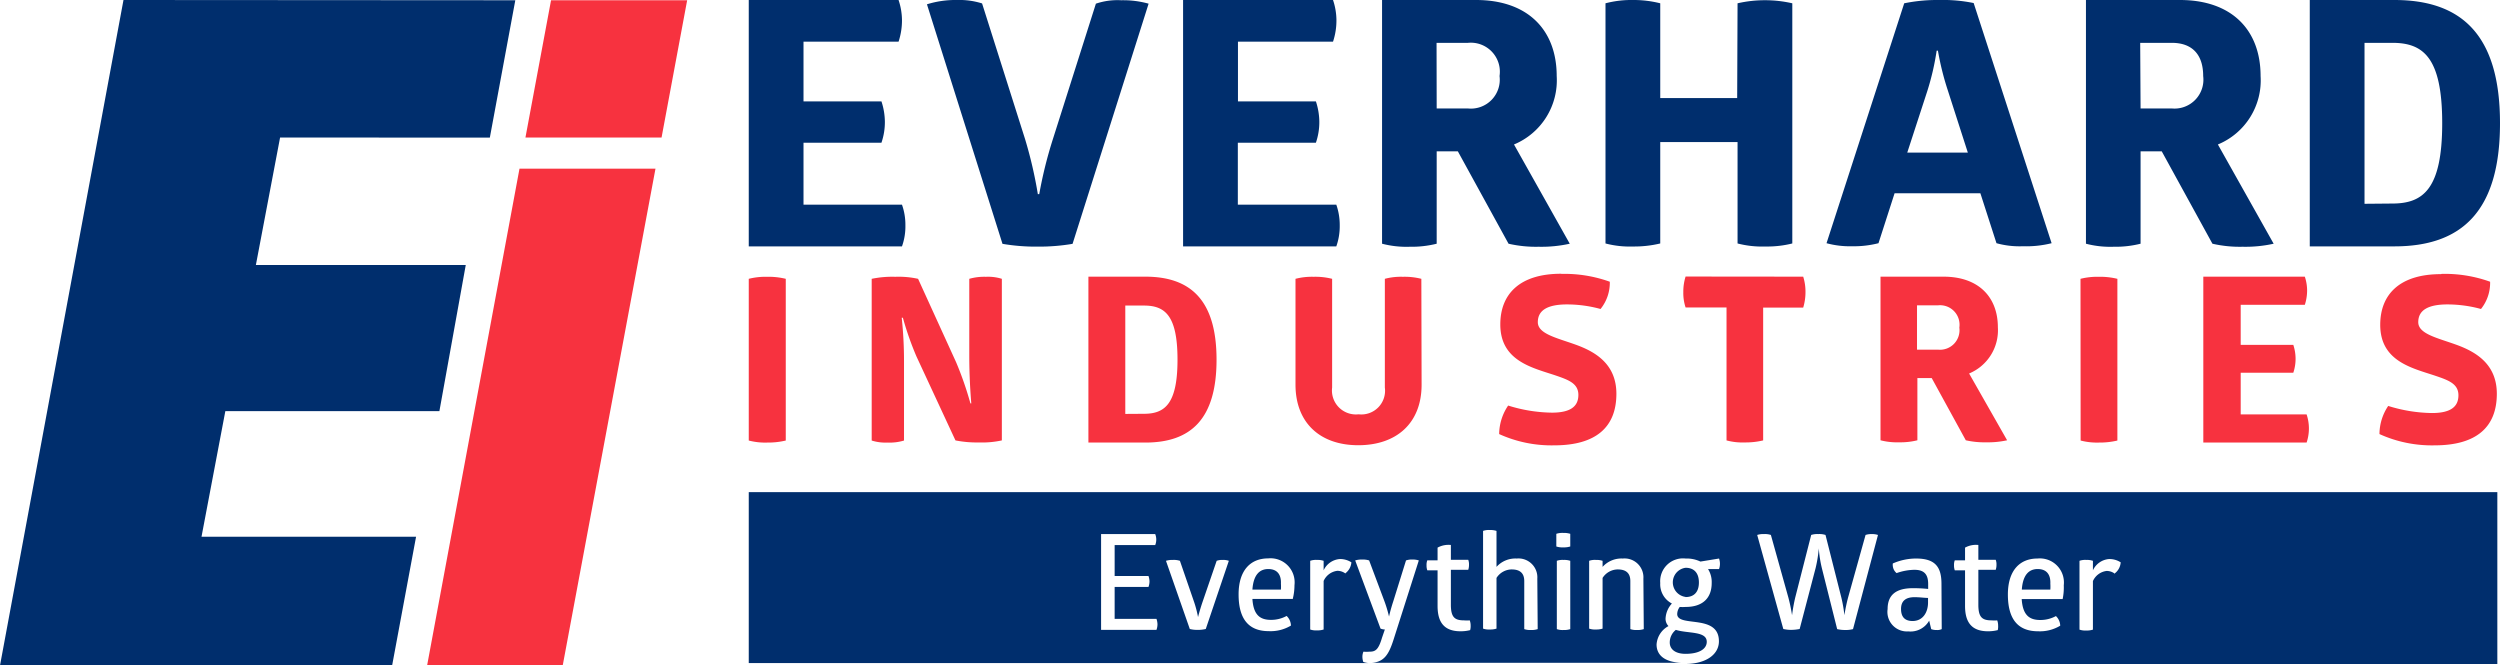
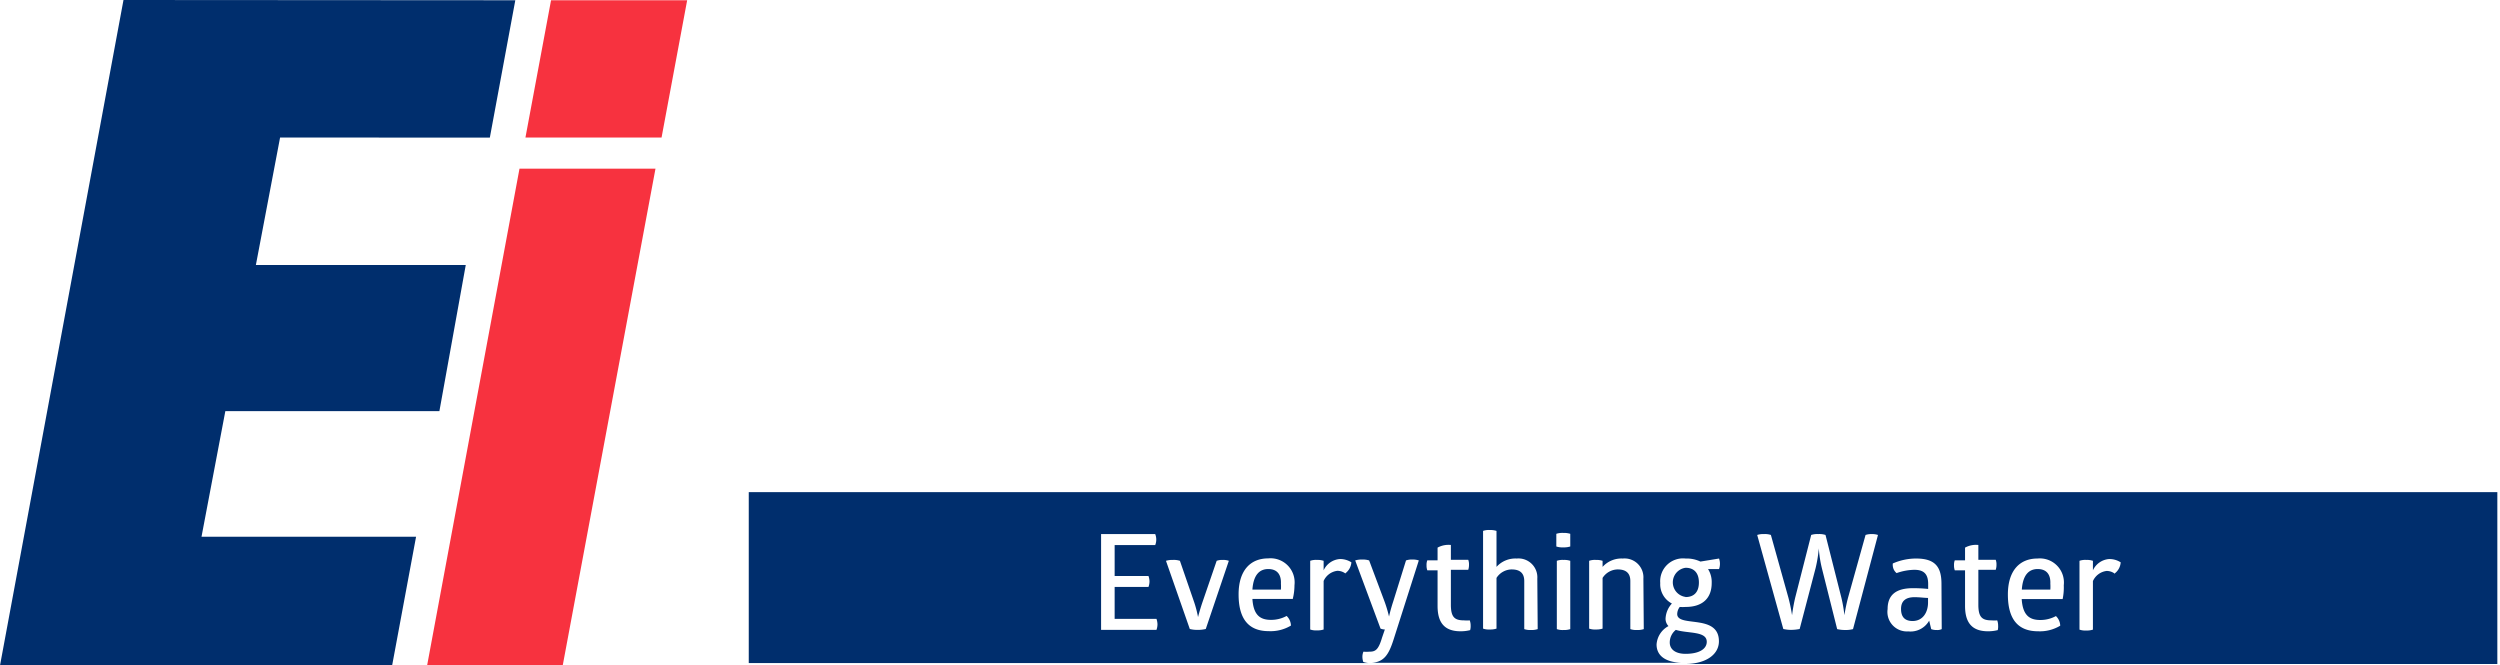
<svg xmlns="http://www.w3.org/2000/svg" viewBox="0 0 197.26 52.51" preserveAspectRatio="xMaxYMin">
  <title>logo</title>
  <path fill="#002e6d" fill-rule="evenodd" d="M9.74.02L0 52.51h30.94l1.89-10.16H15.9l1.88-9.91h16.89l2.08-11.53H20.19l1.91-10.06 16.55.01L40.66.02 9.74 0v.02z" />
  <path fill="#f7323f" fill-rule="evenodd" d="M40.99 13.31l-7.29 39.2h10.7l7.32-39.2H40.99zM43.48.02l-2.02 10.83H52.2L54.22.02H43.48z" />
-   <path d="M70.9 0a5.16 5.16 0 0 1 .27 1.56 5.4 5.4 0 0 1-.27 1.73h-7.5V8h6.15a5.3 5.3 0 0 1 .27 1.59 5 5 0 0 1-.27 1.67H63.4v4.89h7.77a4.77 4.77 0 0 1 .27 1.62 4.7 4.7 0 0 1-.27 1.67H59.08V0zm9.99 11a34 34 0 0 1 1 4.32H82A33.8 33.8 0 0 1 83.07 11L86.47.29a5.31 5.31 0 0 1 2-.27 7.46 7.46 0 0 1 2.16.27l-6 18.95a15.81 15.81 0 0 1-2.75.22 15.63 15.63 0 0 1-2.78-.22L73.14.34A7.52 7.52 0 0 1 75.49 0a6 6 0 0 1 2 .27zm24.29-11a5.09 5.09 0 0 1 .27 1.56 5.31 5.31 0 0 1-.27 1.73h-7.5V8h6.15a5.3 5.3 0 0 1 .27 1.59 5 5 0 0 1-.27 1.67h-6.16v4.89h7.77a4.85 4.85 0 0 1 .27 1.62 4.75 4.75 0 0 1-.27 1.67H93.35V0zm11.28 0c4.13 0 6.37 2.4 6.37 6a5.48 5.48 0 0 1-3.37 5.4l4.4 7.83a10.27 10.27 0 0 1-2.46.24 9.63 9.63 0 0 1-2.37-.24l-4-7.29h-1.67v7.29a8.12 8.12 0 0 1-2.13.24 7.61 7.61 0 0 1-2.18-.24V0zm-3.1 8.56h2.48A2.28 2.28 0 0 0 118.32 6a2.29 2.29 0 0 0-2.49-2.62h-2.48zM137.1.26a9.71 9.71 0 0 1 4.32 0v18.95a8.13 8.13 0 0 1-2.13.24 7.66 7.66 0 0 1-2.19-.24v-8H131v8a8.81 8.81 0 0 1-2.16.24 7.53 7.53 0 0 1-2.16-.24V.26a8.11 8.11 0 0 1 2.17-.26 8.6 8.6 0 0 1 2.15.26v7.48h6.07zM153 0a12.1 12.1 0 0 1 2.73.24l6.15 18.95a8.24 8.24 0 0 1-2.27.24 6.79 6.79 0 0 1-2.08-.24l-1.27-3.94h-6.77l-1.27 3.94a7.81 7.81 0 0 1-2.1.24 7 7 0 0 1-2-.24L150.25.26A13 13 0 0 1 153 0m-.19 4a20.46 20.46 0 0 1-.73 3.16l-1.59 4.88h4.78l-1.57-4.88a22 22 0 0 1-.79-3.16zM172 0c4.13 0 6.37 2.4 6.37 6a5.47 5.47 0 0 1-3.37 5.4l4.4 7.83a10.22 10.22 0 0 1-2.45.24 9.66 9.66 0 0 1-2.38-.24l-4-7.29h-1.67v7.29a8.13 8.13 0 0 1-2.13.24 7.6 7.6 0 0 1-2.18-.24V0zm-3.1 8.56h2.49A2.28 2.28 0 0 0 173.84 6c0-1.67-.84-2.62-2.48-2.62h-2.49zM188.92 0c5.29 0 8.34 2.73 8.34 9.72s-3.05 9.72-8.34 9.72h-6.67V0zm-.16 16.06c2.43 0 3.94-1.13 3.94-6.34s-1.51-6.34-3.94-6.34h-2.19v12.7z" fill="#002e6d" />
-   <path d="M59.08 22a5.47 5.47 0 0 1 1.44-.16A5.79 5.79 0 0 1 62 22v12.76a6 6 0 0 1-1.46.16 5.14 5.14 0 0 1-1.46-.16zm13.23 6.12a24.28 24.28 0 0 1-1.07-3.05h-.09a32.25 32.25 0 0 1 .18 3.47v6.22a3.88 3.88 0 0 1-1.29.16 3.63 3.63 0 0 1-1.26-.16V22a8 8 0 0 1 1.86-.16 7.16 7.16 0 0 1 1.8.16l3 6.58a26.52 26.52 0 0 1 1.13 3.25h.07s-.16-1.74-.16-3.69V22a4.32 4.32 0 0 1 1.31-.16 3.64 3.64 0 0 1 1.26.16v12.75a7.31 7.31 0 0 1-1.82.16 8.57 8.57 0 0 1-1.84-.16zm18.06-6.29c3.56 0 5.62 1.84 5.62 6.55s-2.05 6.54-5.62 6.54h-4.49V21.83zm-.11 10.82c1.64 0 2.65-.76 2.65-4.27s-1-4.27-2.65-4.27h-1.47v8.55zm21.91-2.3c0 3.06-2 4.78-5 4.78s-4.95-1.76-4.95-4.78V22a5.14 5.14 0 0 1 1.43-.16 5.38 5.38 0 0 1 1.46.16v8.58a1.89 1.89 0 0 0 2.09 2.11 1.87 1.87 0 0 0 2.07-2.11V22a4.93 4.93 0 0 1 1.42-.16 5.37 5.37 0 0 1 1.46.16zm11.03-8.74a10.61 10.61 0 0 1 3.82.62 3.3 3.3 0 0 1-.73 2.15 10.11 10.11 0 0 0-2.64-.36c-1.56 0-2.31.47-2.31 1.4s1.51 1.24 3 1.78 3.2 1.49 3.2 3.87c0 2.64-1.62 4.07-4.91 4.07a10 10 0 0 1-4.34-.89A4.06 4.06 0 0 1 119 32a12 12 0 0 0 3.45.56c1.44 0 2.09-.47 2.09-1.4s-.82-1.2-1.87-1.56c-1.82-.6-4.29-1.15-4.29-4 0-2.38 1.51-4 4.8-4m19.1.23a3.93 3.93 0 0 1 .18 1.2 4.19 4.19 0 0 1-.18 1.24h-3.16v10.48a5.91 5.91 0 0 1-1.45.16 4.84 4.84 0 0 1-1.44-.16V24.26H133a3.61 3.61 0 0 1-.18-1.2 4 4 0 0 1 .18-1.24zm11.07 0c2.78 0 4.29 1.62 4.29 4a3.69 3.69 0 0 1-2.27 3.64l3 5.27a7 7 0 0 1-1.66.16 6.57 6.57 0 0 1-1.6-.16l-2.69-4.91h-1.13v4.91a5.55 5.55 0 0 1-1.44.16 5.2 5.2 0 0 1-1.47-.16V21.83zm-2.09 5.76h1.67a1.54 1.54 0 0 0 1.67-1.74 1.54 1.54 0 0 0-1.67-1.76h-1.67zm12.9-5.59a5.48 5.48 0 0 1 1.44-.16 5.79 5.79 0 0 1 1.47.16v12.76a6 6 0 0 1-1.45.16 5.12 5.12 0 0 1-1.45-.16zm17.7-.17a3.5 3.5 0 0 1 .18 1.06 3.67 3.67 0 0 1-.18 1.16h-5.06v3.16h4.15a3.52 3.52 0 0 1 .18 1.07 3.41 3.41 0 0 1-.18 1.13h-4.15v3.29h5.2a3.47 3.47 0 0 1 0 2.22h-8.15V21.83zm10.8-.22a10.6 10.6 0 0 1 3.82.62 3.3 3.3 0 0 1-.72 2.15 10.14 10.14 0 0 0-2.64-.36c-1.56 0-2.31.47-2.31 1.4s1.51 1.24 3 1.78 3.2 1.49 3.2 3.87c0 2.64-1.62 4.07-4.91 4.07a10 10 0 0 1-4.35-.89 4 4 0 0 1 .69-2.22 12 12 0 0 0 3.45.56c1.44 0 2.09-.47 2.09-1.4s-.82-1.2-1.88-1.56c-1.82-.6-4.29-1.15-4.29-4 0-2.38 1.51-4 4.8-4" fill="#f7323f" />
  <path d="M160.78 44.9c-.68 0-1.17.45-1.25 1.62h2.25a3.68 3.68 0 0 0 0-.47c.03-.62-.22-1.15-1-1.15zm-60.71 0c-.68 0-1.17.45-1.25 1.62h2.25a3.68 3.68 0 0 0 0-.47c.03-.62-.22-1.15-1-1.15zM150 48.05c0 .68.35.95.91.95.83 0 1.22-.71 1.22-1.45v-.37c-.24 0-.66-.06-1.06-.06-.67 0-1.07.27-1.07.93z" fill="#002e6d" fill-rule="evenodd" />
  <path d="M59.08 38.83v13.49H108a1.6 1.6 0 0 1-.43-.09 1.22 1.22 0 0 1-.07-.39 1 1 0 0 1 .08-.42 3 3 0 0 0 .47 0c.47 0 .71-.13 1-1.11l.22-.64a1 1 0 0 1-.34-.07l-2-5.38a1.71 1.71 0 0 1 .55-.07 1.64 1.64 0 0 1 .55.07l1.2 3.2a10 10 0 0 1 .37 1.23s.1-.49.34-1.22l1-3.21a1.39 1.39 0 0 1 .52-.07 1.48 1.48 0 0 1 .49.07l-2 6.27c-.36 1.11-.72 1.76-1.75 1.81h24.51c-1.43-.05-2-.65-2-1.45a1.78 1.78 0 0 1 .94-1.45.82.82 0 0 1-.23-.61 1.89 1.89 0 0 1 .5-1.17A1.71 1.71 0 0 1 131 46a1.8 1.8 0 0 1 2-1.93 2.53 2.53 0 0 1 1.17.24l1.47-.24a1.25 1.25 0 0 1 0 .83h-.87a1.92 1.92 0 0 1 .29 1.1c0 1.18-.7 1.89-2.06 1.89a3.17 3.17 0 0 1-.46 0 .93.93 0 0 0-.2.61c.12 1 3.29-.06 3.29 2.1 0 1-.94 1.74-2.53 1.79h63.95V38.83zM91.25 49.7h-4.37v-7.56h4.27a1.17 1.17 0 0 1 0 .87h-3.2v2.44h2.67a1.35 1.35 0 0 1 .08.42 1.27 1.27 0 0 1-.08.44h-2.67v2.52h3.3a1.43 1.43 0 0 1 .08.42 1.32 1.32 0 0 1-.08.45zm3.89-.07a2.59 2.59 0 0 1-.63.07 2.38 2.38 0 0 1-.63-.07L92 44.25a1.71 1.71 0 0 1 .55-.07 1.56 1.56 0 0 1 .55.07l1.14 3.31a8.6 8.6 0 0 1 .29 1.13s.13-.52.33-1.12L96 44.25a1.27 1.27 0 0 1 .47-.07 1.33 1.33 0 0 1 .49.07zm6.9-2.37h-3.22c.08 1.25.59 1.65 1.46 1.65a2.54 2.54 0 0 0 1.24-.31 1.09 1.09 0 0 1 .34.76 3.1 3.1 0 0 1-1.75.44c-1.62 0-2.38-1-2.38-2.9s.94-2.84 2.33-2.84a1.9 1.9 0 0 1 2.08 2.11 4.47 4.47 0 0 1-.14 1.1zm4.13-2a1.06 1.06 0 0 0-.65-.22 1.36 1.36 0 0 0-1.08.8v3.83a1.51 1.51 0 0 1-.53.07 1.37 1.37 0 0 1-.53-.07v-5.42a1.36 1.36 0 0 1 .53-.07 1.5 1.5 0 0 1 .53.07V45a1.53 1.53 0 0 1 1.28-.89 1.65 1.65 0 0 1 .91.26 1.19 1.19 0 0 1-.47.86zm9.83 4.46a3 3 0 0 1-.76.09c-1.29 0-1.81-.71-1.81-2V45h-.81a1.08 1.08 0 0 1-.06-.39 1 1 0 0 1 .06-.4h.81v-1a1.79 1.79 0 0 1 1.05-.21v1.17h1.37a1 1 0 0 1 .06.39 1.18 1.18 0 0 1-.06.4h-1.37v2.75c0 1 .3 1.24 1.05 1.24a2.88 2.88 0 0 0 .44 0 1.21 1.21 0 0 1 .07.42 1.15 1.15 0 0 1-.04.35zm5.33-.08a1.51 1.51 0 0 1-.53.07 1.44 1.44 0 0 1-.53-.07v-3.79c0-.59-.3-.92-1-.92a1.44 1.44 0 0 0-1.19.67v4a1.59 1.59 0 0 1-.53.07 1.37 1.37 0 0 1-.53-.07v-7.71a1.37 1.37 0 0 1 .53-.07 1.59 1.59 0 0 1 .53.07v2.84a2 2 0 0 1 1.59-.66 1.49 1.49 0 0 1 1.63 1.59zm2.57 0a1.51 1.51 0 0 1-.53.07 1.37 1.37 0 0 1-.53-.07v-5.39a1.36 1.36 0 0 1 .53-.07 1.5 1.5 0 0 1 .53.07zm0-6.52a1.66 1.66 0 0 1-.55.07 1.51 1.51 0 0 1-.55-.07v-1a1.51 1.51 0 0 1 .55-.07 1.66 1.66 0 0 1 .55.07zm5.8 6.52a1.51 1.51 0 0 1-.53.07 1.44 1.44 0 0 1-.53-.07v-3.79c0-.59-.3-.92-1-.92a1.44 1.44 0 0 0-1.19.67v4a1.59 1.59 0 0 1-.53.07 1.37 1.37 0 0 1-.53-.07v-5.35a1.36 1.36 0 0 1 .53-.07 1.57 1.57 0 0 1 .53.07v.48a2 2 0 0 1 1.59-.66 1.49 1.49 0 0 1 1.63 1.59zm16.51 0a2.31 2.31 0 0 1-.61.07 2.85 2.85 0 0 1-.64-.07l-1.21-4.82a9.4 9.4 0 0 1-.24-1.55 10.39 10.39 0 0 1-.25 1.55L142 49.63a3.69 3.69 0 0 1-.68.07 2.85 2.85 0 0 1-.61-.07l-2.06-7.42a1.55 1.55 0 0 1 .54-.07 1.48 1.48 0 0 1 .54.07l1.38 4.94a13.36 13.36 0 0 1 .29 1.39 13.73 13.73 0 0 1 .25-1.39l1.26-4.94a1.54 1.54 0 0 1 .56-.07 1.58 1.58 0 0 1 .57.07l1.25 4.94a10.82 10.82 0 0 1 .24 1.39s.09-.63.29-1.39l1.38-4.94a1.46 1.46 0 0 1 .48-.07 1.52 1.52 0 0 1 .5.07zm7 0a.83.83 0 0 1-.41.07 1.08 1.08 0 0 1-.42-.07l-.16-.67a1.69 1.69 0 0 1-1.65.85 1.54 1.54 0 0 1-1.63-1.76c0-1.15.7-1.65 2-1.65a11.38 11.38 0 0 1 1.2.06v-.39c0-.71-.27-1.12-1.08-1.12a4.38 4.38 0 0 0-1.41.26.83.83 0 0 1-.24-.32.91.91 0 0 1-.06-.44 4.56 4.56 0 0 1 1.84-.39c1.52 0 2 .68 2 2zm4.41.08a3 3 0 0 1-.76.09c-1.29 0-1.81-.71-1.81-2V45h-.81a1.08 1.08 0 0 1-.06-.39 1 1 0 0 1 .06-.4h.81v-1a1.79 1.79 0 0 1 1.05-.21v1.17h1.37a1 1 0 0 1 .06.39 1.18 1.18 0 0 1-.06.4h-1.37v2.75c0 1 .3 1.24 1.05 1.24a2.88 2.88 0 0 0 .44 0 1.21 1.21 0 0 1 .07.42 1.15 1.15 0 0 1-.03.35zm5.12-2.45h-3.22c.08 1.25.59 1.65 1.46 1.65a2.54 2.54 0 0 0 1.24-.31 1.09 1.09 0 0 1 .34.76 3.1 3.1 0 0 1-1.75.44c-1.62 0-2.38-1-2.38-2.9s.94-2.84 2.33-2.84a1.9 1.9 0 0 1 2.08 2.11 4.47 4.47 0 0 1-.09 1.09zm4.13-2a1.06 1.06 0 0 0-.65-.22 1.36 1.36 0 0 0-1.08.8v3.83a1.51 1.51 0 0 1-.53.07 1.37 1.37 0 0 1-.53-.07v-5.43a1.36 1.36 0 0 1 .53-.07 1.5 1.5 0 0 1 .53.07V45a1.53 1.53 0 0 1 1.28-.89 1.65 1.65 0 0 1 .91.26 1.19 1.19 0 0 1-.45.86z" fill="#002e6d" fill-rule="evenodd" />
  <path d="M133 51.59c1.08 0 1.67-.39 1.67-.95 0-.86-1.49-.64-2.44-.94a1.27 1.27 0 0 0-.48 1c0 .49.39.89 1.25.89zm0-4.48c.63 0 1.05-.36 1.05-1.15s-.42-1.16-1.05-1.16a1.16 1.16 0 0 0 0 2.3z" fill="#002e6d" fill-rule="evenodd" />
</svg>